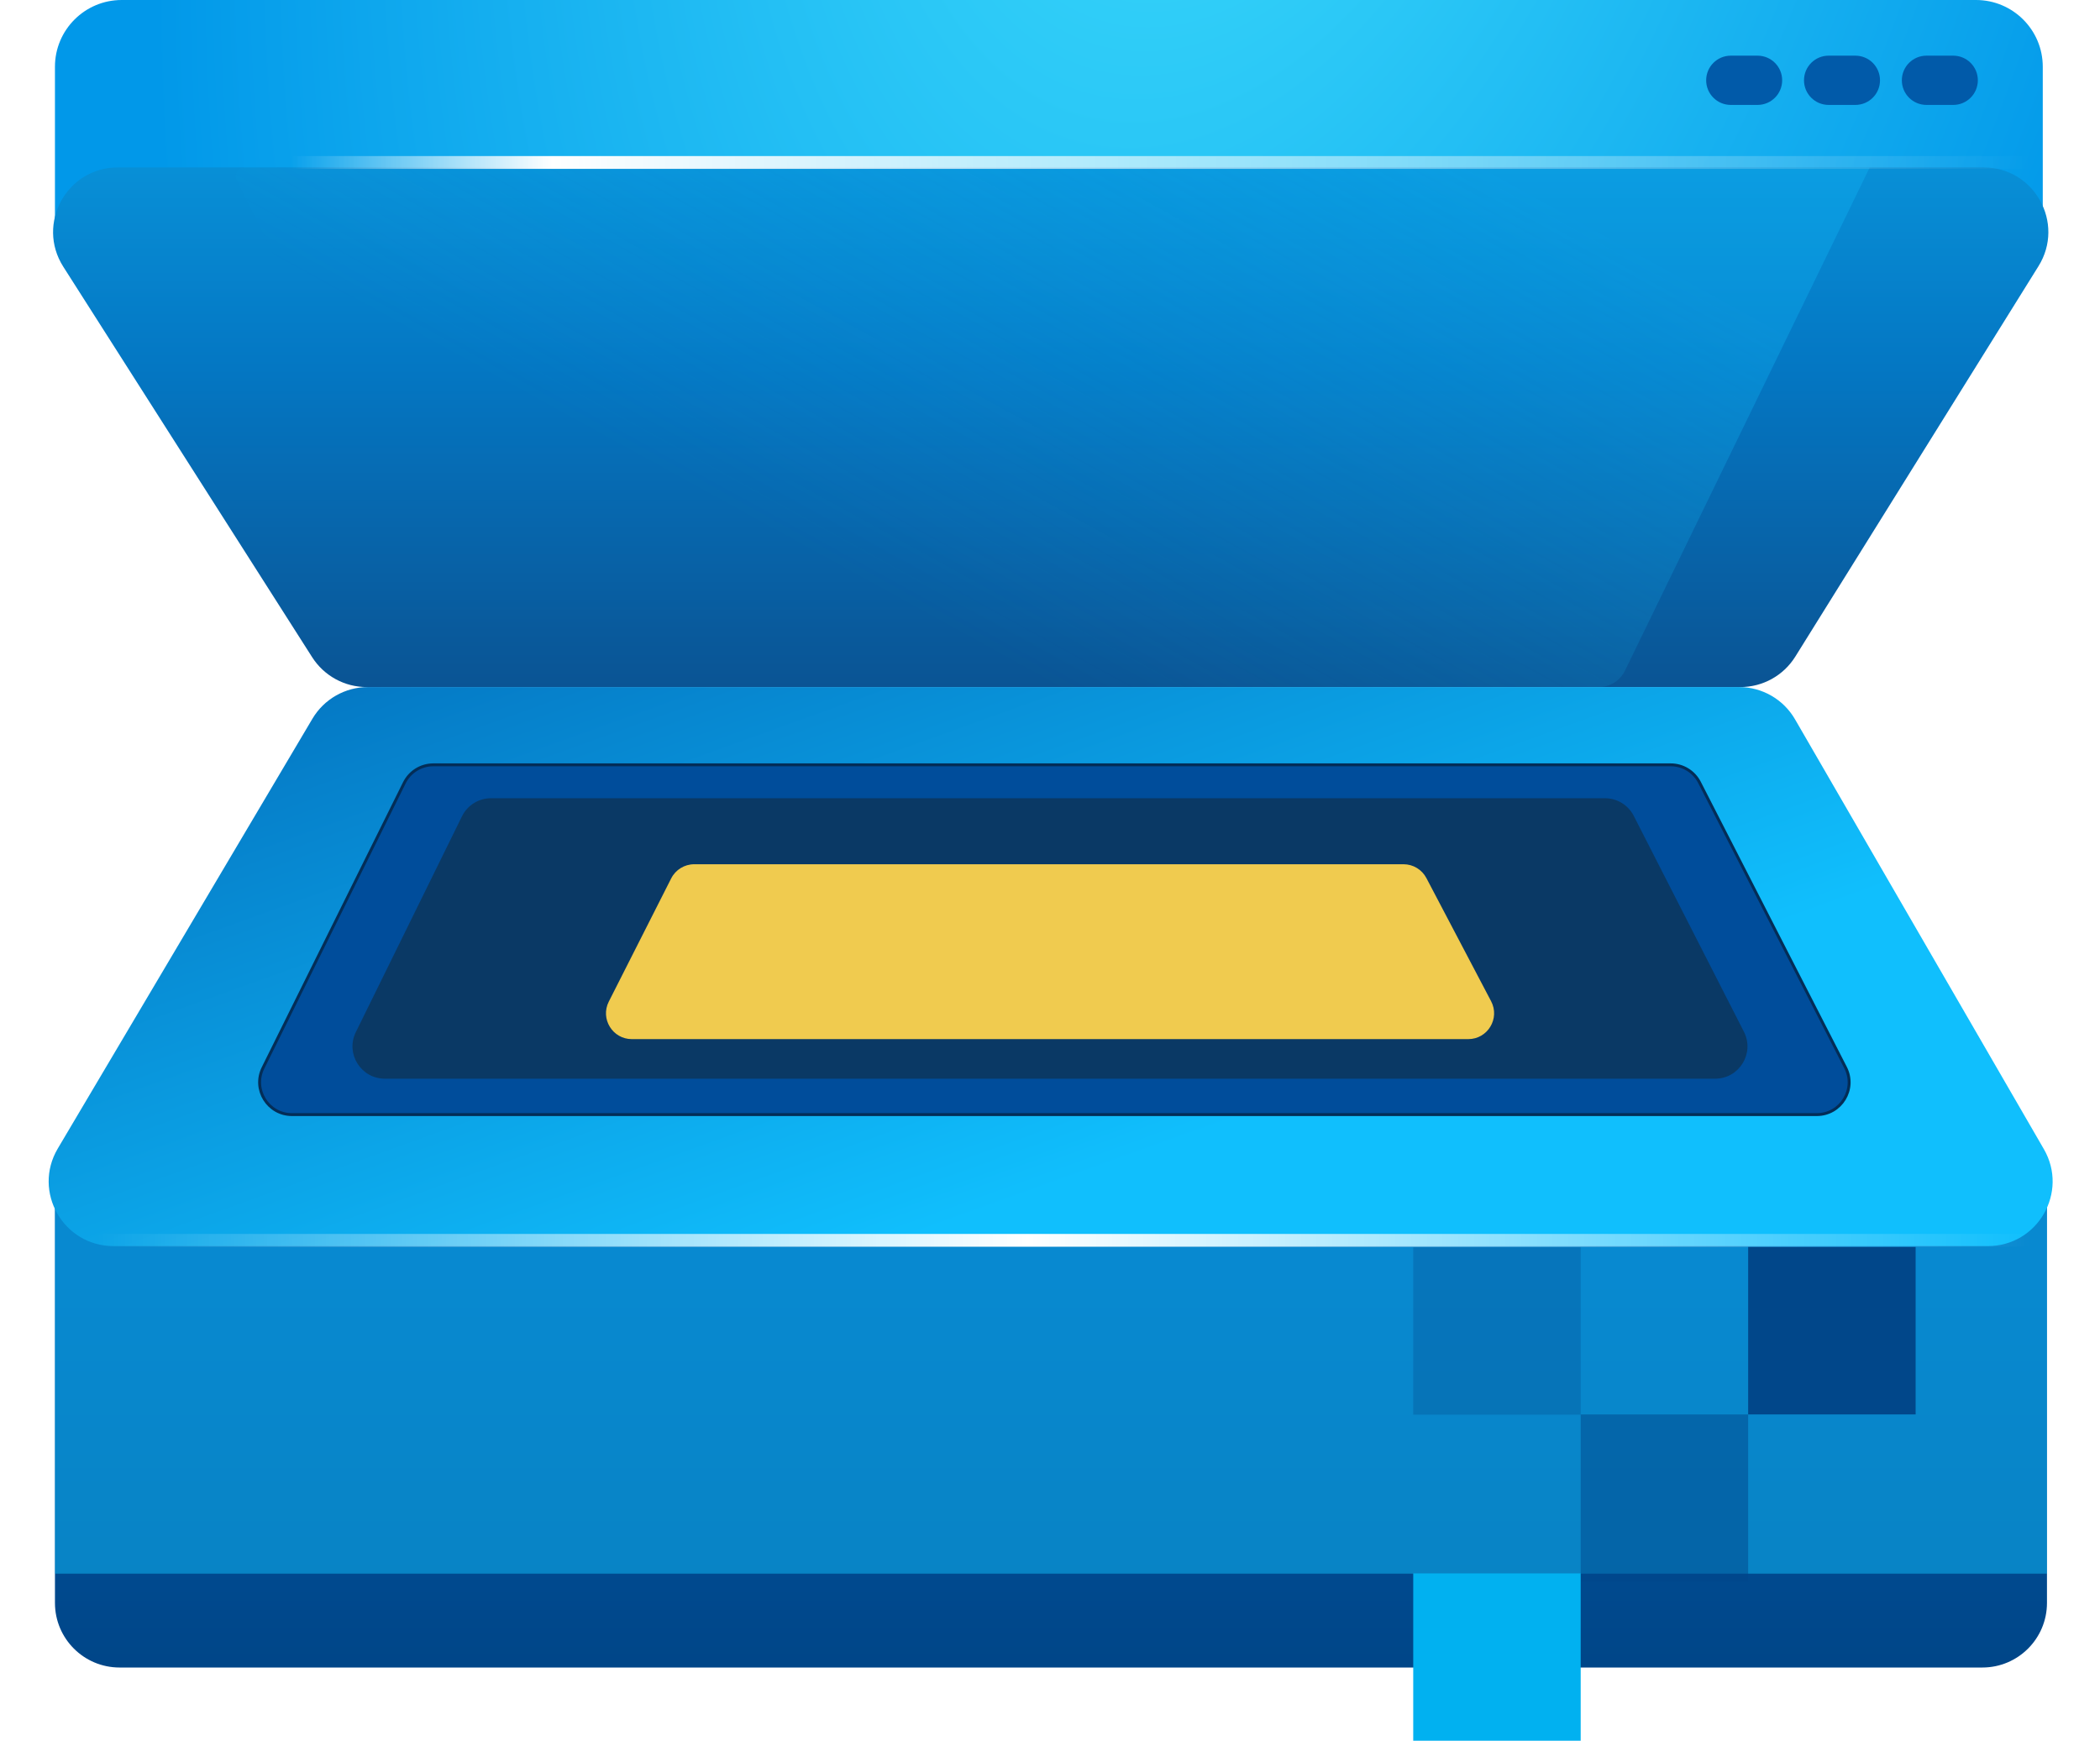
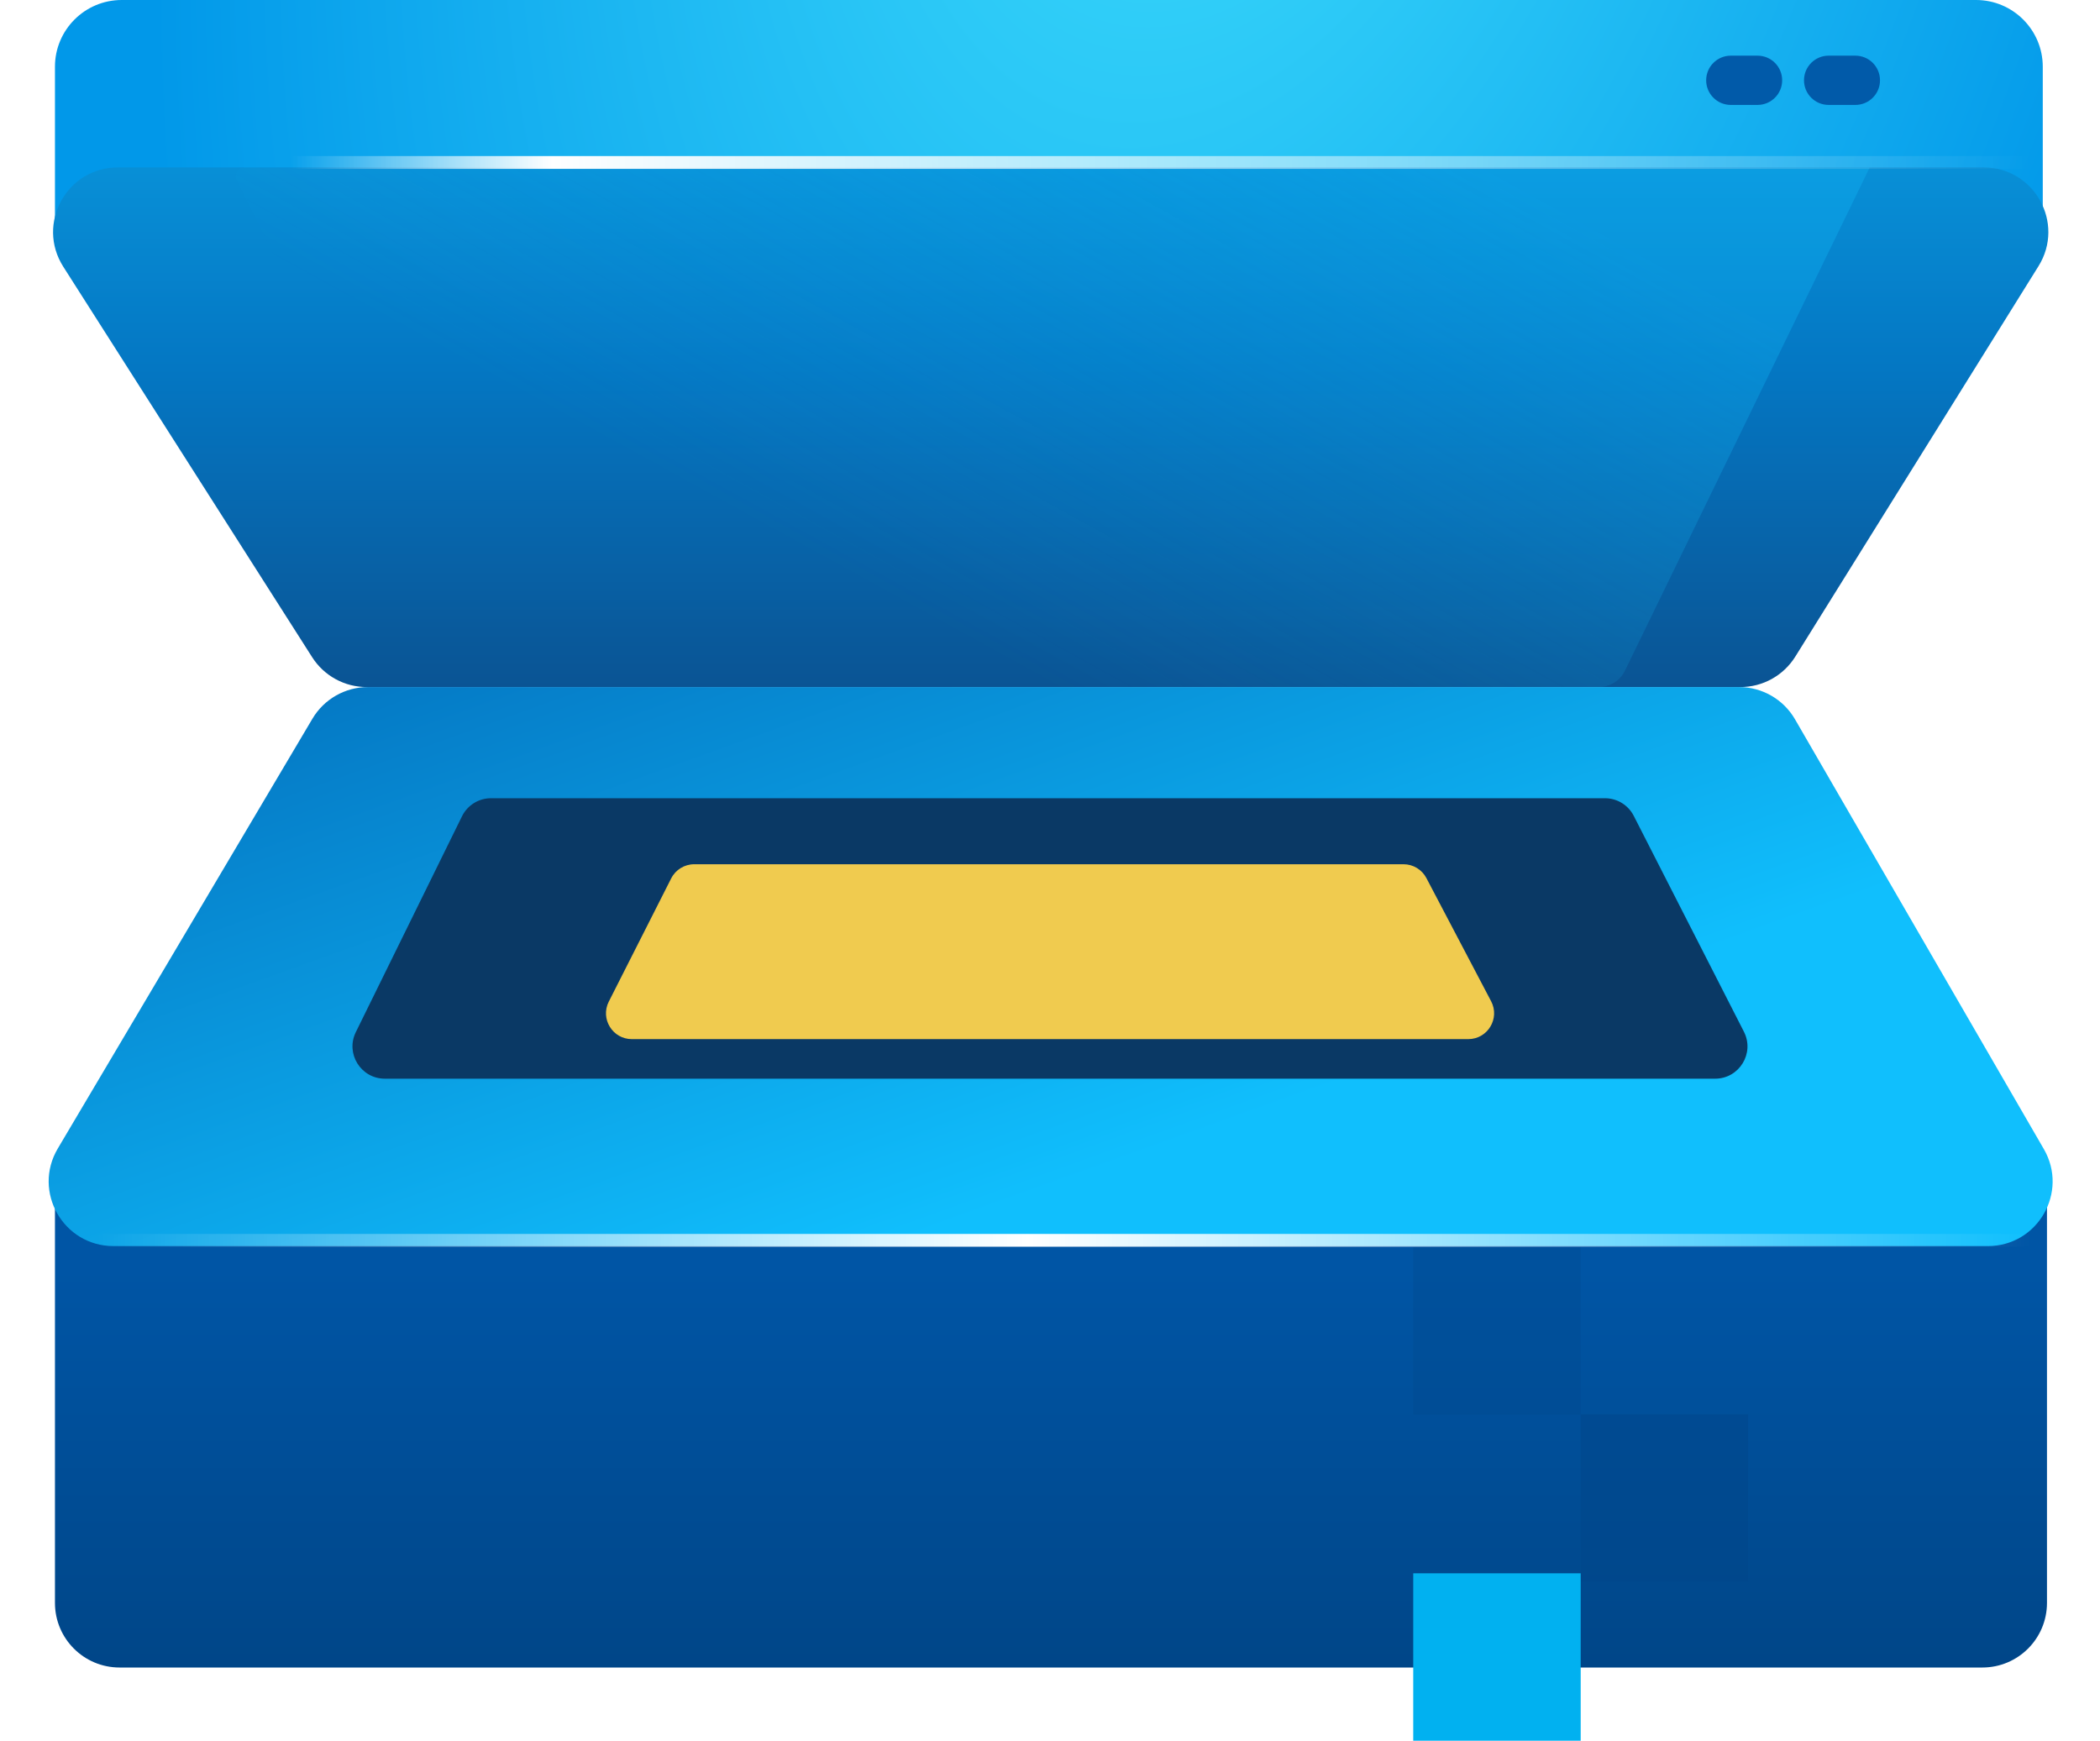
<svg xmlns="http://www.w3.org/2000/svg" width="1024" height="849" viewBox="0 0 1024 849" fill="none">
  <path d="M26.796 118.239L26.798 32.554C26.798 14.575 41.373 0 59.352 0H963.54C981.519 0 996.094 14.575 996.094 32.554V118.239H26.796Z" fill="url(#paint0_radial_43_354)" />
  <path d="M30.866 130.089L152.204 320.509C157.989 329.589 168.01 335.085 178.775 335.085H848.682C859.564 335.085 869.676 329.47 875.428 320.233L994.008 129.812C1007.08 108.825 991.986 81.649 967.262 81.649H57.438C32.567 81.649 17.501 109.114 30.866 130.089Z" fill="url(#paint1_linear_43_354)" />
  <path opacity="0.3" d="M115.385 87.874L234.487 327.237C236.88 332.045 241.788 335.085 247.159 335.085H779.62C785.038 335.085 789.98 331.993 792.349 327.121L911.672 81.736H119.187C116.034 81.736 113.981 85.051 115.385 87.874Z" fill="url(#paint2_linear_43_354)" />
  <path d="M26.796 584.939L26.798 781.757C26.798 799.158 40.905 813.264 58.306 813.264H966.635C984.036 813.264 998.142 799.158 998.142 781.756V584.939H26.796Z" fill="url(#paint3_linear_43_354)" />
-   <path opacity="0.5" d="M26.796 584.939L26.798 767.489H998.143V584.939H26.796Z" fill="#10BFFD" />
  <path d="M28.175 560.15L152.34 350.535C158.013 340.958 168.318 335.085 179.449 335.085H848.012C859.256 335.085 869.648 341.077 875.281 350.808L996.623 560.423C1008.78 581.428 993.625 607.716 969.355 607.716H55.284C30.873 607.716 15.734 581.153 28.175 560.15Z" fill="url(#paint4_linear_43_354)" />
-   <path d="M899.925 520.661L828.701 381.585C826.006 376.323 820.591 373.013 814.679 373.013H211.288C205.301 373.013 199.831 376.406 197.173 381.771L128.246 520.846C123.056 531.318 130.675 543.596 142.361 543.596H885.903C897.681 543.596 905.294 531.144 899.925 520.661Z" fill="#004D9B" stroke="#032D57" stroke-width="1.415" />
  <path d="M850.364 503.171L796.645 397.894C793.954 392.62 788.534 389.301 782.613 389.301H239.419C233.414 389.301 227.932 392.714 225.282 398.102L173.508 503.378C168.36 513.847 175.979 526.085 187.645 526.085H836.331C848.099 526.085 855.712 513.652 850.364 503.171Z" fill="#0A3965" />
  <g filter="url(#filter0_d_43_354)">
-     <path d="M727.099 428.592L695.534 368.506C693.356 364.361 689.059 361.765 684.377 361.765H338.525C333.774 361.765 329.427 364.436 327.281 368.675L296.858 428.76C292.613 437.143 298.705 447.056 308.102 447.056H715.942C725.422 447.056 731.508 436.984 727.099 428.592Z" fill="#F0CB4F" />
+     <path d="M727.099 428.592L695.534 368.506C693.356 364.361 689.059 361.765 684.377 361.765H338.525C333.774 361.765 329.427 364.436 327.281 368.675L296.858 428.76C292.613 437.143 298.705 447.056 308.102 447.056H715.942C725.422 447.056 731.508 436.984 727.099 428.592" fill="#F0CB4F" />
  </g>
  <g filter="url(#filter1_i_43_354)">
-     <path d="M927.374 42.574C927.374 35.938 932.753 30.56 939.388 30.56H952.421C959.056 30.56 964.435 35.938 964.435 42.574C964.435 49.209 959.056 54.588 952.421 54.588H939.388C932.753 54.588 927.374 49.209 927.374 42.574Z" fill="#015AA9" />
-   </g>
+     </g>
  <g filter="url(#filter2_i_43_354)">
    <path d="M879.666 42.574C879.666 35.938 885.044 30.56 891.68 30.56H904.712C911.347 30.56 916.726 35.938 916.726 42.574C916.726 49.209 911.347 54.588 904.712 54.588H891.68C885.044 54.588 879.666 49.209 879.666 42.574Z" fill="#015AA9" />
  </g>
  <g filter="url(#filter3_i_43_354)">
    <path d="M831.958 42.574C831.958 35.938 837.336 30.56 843.972 30.56H857.004C863.639 30.56 869.018 35.938 869.018 42.574C869.018 49.209 863.639 54.588 857.004 54.588H843.972C837.336 54.588 831.958 49.209 831.958 42.574Z" fill="#015AA9" />
  </g>
  <path d="M47.599 601.802H44.476V608.048H47.599V604.925V601.802ZM47.599 604.925V608.048H990.2V604.925V601.802H47.599V604.925Z" fill="url(#paint5_linear_43_354)" />
  <path d="M142.249 76.11L139.126 76.11L139.126 82.357L142.249 82.357L142.249 79.233L142.249 76.11ZM142.249 79.233L142.249 82.357L990.2 82.357L990.2 79.234L990.2 76.11L142.249 76.11L142.249 79.233Z" fill="url(#paint6_linear_43_354)" />
-   <path d="M852.435 608.174H934.093V689.833H852.435V608.174Z" fill="#01478A" />
  <path opacity="0.5" d="M770.776 689.832H852.435V771.491H770.776V689.832Z" fill="#01478A" />
  <path opacity="0.3" d="M689.116 608.297H770.775V689.956H689.116V608.297Z" fill="#01478A" />
  <path d="M689.116 767.311H770.775V848.969H689.116V767.311Z" fill="#01B1F0" />
  <defs>
    <filter id="filter0_d_43_354" x="269.882" y="361.765" width="484.28" height="170.624" filterUnits="userSpaceOnUse" color-interpolation-filters="sRGB">
      <feFlood flood-opacity="0" result="BackgroundImageFix" />
      <feColorMatrix in="SourceAlpha" type="matrix" values="0 0 0 0 0 0 0 0 0 0 0 0 0 0 0 0 0 0 127 0" result="hardAlpha" />
      <feOffset dy="59.733" />
      <feGaussianBlur stdDeviation="12.8" />
      <feComposite in2="hardAlpha" operator="out" />
      <feColorMatrix type="matrix" values="0 0 0 0 0 0 0 0 0 0 0 0 0 0 0 0 0 0 0.19 0" />
      <feBlend mode="normal" in2="BackgroundImageFix" result="effect1_dropShadow_43_354" />
      <feBlend mode="normal" in="SourceGraphic" in2="effect1_dropShadow_43_354" result="shape" />
    </filter>
    <filter id="filter1_i_43_354" x="927.374" y="30.56" width="37.06" height="24.028" filterUnits="userSpaceOnUse" color-interpolation-filters="sRGB">
      <feFlood flood-opacity="0" result="BackgroundImageFix" />
      <feBlend mode="normal" in="SourceGraphic" in2="BackgroundImageFix" result="shape" />
      <feColorMatrix in="SourceAlpha" type="matrix" values="0 0 0 0 0 0 0 0 0 0 0 0 0 0 0 0 0 0 127 0" result="hardAlpha" />
      <feOffset dy="-3.413" />
      <feComposite in2="hardAlpha" operator="arithmetic" k2="-1" k3="1" />
      <feColorMatrix type="matrix" values="0 0 0 0 0.339 0 0 0 0 0.899 0 0 0 0 1 0 0 0 1 0" />
      <feBlend mode="normal" in2="shape" result="effect1_innerShadow_43_354" />
    </filter>
    <filter id="filter2_i_43_354" x="879.666" y="30.56" width="37.06" height="24.028" filterUnits="userSpaceOnUse" color-interpolation-filters="sRGB">
      <feFlood flood-opacity="0" result="BackgroundImageFix" />
      <feBlend mode="normal" in="SourceGraphic" in2="BackgroundImageFix" result="shape" />
      <feColorMatrix in="SourceAlpha" type="matrix" values="0 0 0 0 0 0 0 0 0 0 0 0 0 0 0 0 0 0 127 0" result="hardAlpha" />
      <feOffset dy="-3.413" />
      <feComposite in2="hardAlpha" operator="arithmetic" k2="-1" k3="1" />
      <feColorMatrix type="matrix" values="0 0 0 0 0.339 0 0 0 0 0.899 0 0 0 0 1 0 0 0 1 0" />
      <feBlend mode="normal" in2="shape" result="effect1_innerShadow_43_354" />
    </filter>
    <filter id="filter3_i_43_354" x="831.958" y="30.56" width="37.06" height="24.028" filterUnits="userSpaceOnUse" color-interpolation-filters="sRGB">
      <feFlood flood-opacity="0" result="BackgroundImageFix" />
      <feBlend mode="normal" in="SourceGraphic" in2="BackgroundImageFix" result="shape" />
      <feColorMatrix in="SourceAlpha" type="matrix" values="0 0 0 0 0 0 0 0 0 0 0 0 0 0 0 0 0 0 127 0" result="hardAlpha" />
      <feOffset dy="-3.413" />
      <feComposite in2="hardAlpha" operator="arithmetic" k2="-1" k3="1" />
      <feColorMatrix type="matrix" values="0 0 0 0 0.339 0 0 0 0 0.899 0 0 0 0 1 0 0 0 1 0" />
      <feBlend mode="normal" in2="shape" result="effect1_innerShadow_43_354" />
    </filter>
    <radialGradient id="paint0_radial_43_354" cx="0" cy="0" r="1" gradientTransform="matrix(415.338 335.851 312.893 -782.421 593.102 -217.611)" gradientUnits="userSpaceOnUse">
      <stop stop-color="#40E0FD" />
      <stop offset="1" stop-color="#0198E9" />
    </radialGradient>
    <linearGradient id="paint1_linear_43_354" x1="655.907" y1="-110.293" x2="655.907" y2="335.085" gradientUnits="userSpaceOnUse">
      <stop stop-color="#10BFFD" />
      <stop offset="0.65" stop-color="#0477C3" />
      <stop offset="1" stop-color="#0A5494" />
    </linearGradient>
    <linearGradient id="paint2_linear_43_354" x1="752.36" y1="98.58" x2="596.466" y2="381.609" gradientUnits="userSpaceOnUse">
      <stop stop-color="#10BFFD" />
      <stop offset="1" stop-color="#10BFFD" stop-opacity="0" />
    </linearGradient>
    <linearGradient id="paint3_linear_43_354" x1="621.665" y1="618.739" x2="621.665" y2="813.264" gradientUnits="userSpaceOnUse">
      <stop stop-color="#0055A5" />
      <stop offset="1" stop-color="#004688" />
    </linearGradient>
    <linearGradient id="paint4_linear_43_354" x1="512" y1="579.46" x2="348.618" y2="125.944" gradientUnits="userSpaceOnUse">
      <stop stop-color="#10BFFD" />
      <stop offset="1" stop-color="#005EAF" />
    </linearGradient>
    <linearGradient id="paint5_linear_43_354" x1="47.599" y1="605.425" x2="990.2" y2="605.425" gradientUnits="userSpaceOnUse">
      <stop stop-color="white" stop-opacity="0" />
      <stop offset="0.481" stop-color="white" />
      <stop offset="1" stop-color="white" stop-opacity="0" />
    </linearGradient>
    <linearGradient id="paint6_linear_43_354" x1="142.249" y1="79.733" x2="990.2" y2="79.734" gradientUnits="userSpaceOnUse">
      <stop stop-color="white" stop-opacity="0" />
      <stop offset="0.15" stop-color="white" />
      <stop offset="1" stop-color="white" stop-opacity="0" />
    </linearGradient>
  </defs>
</svg>